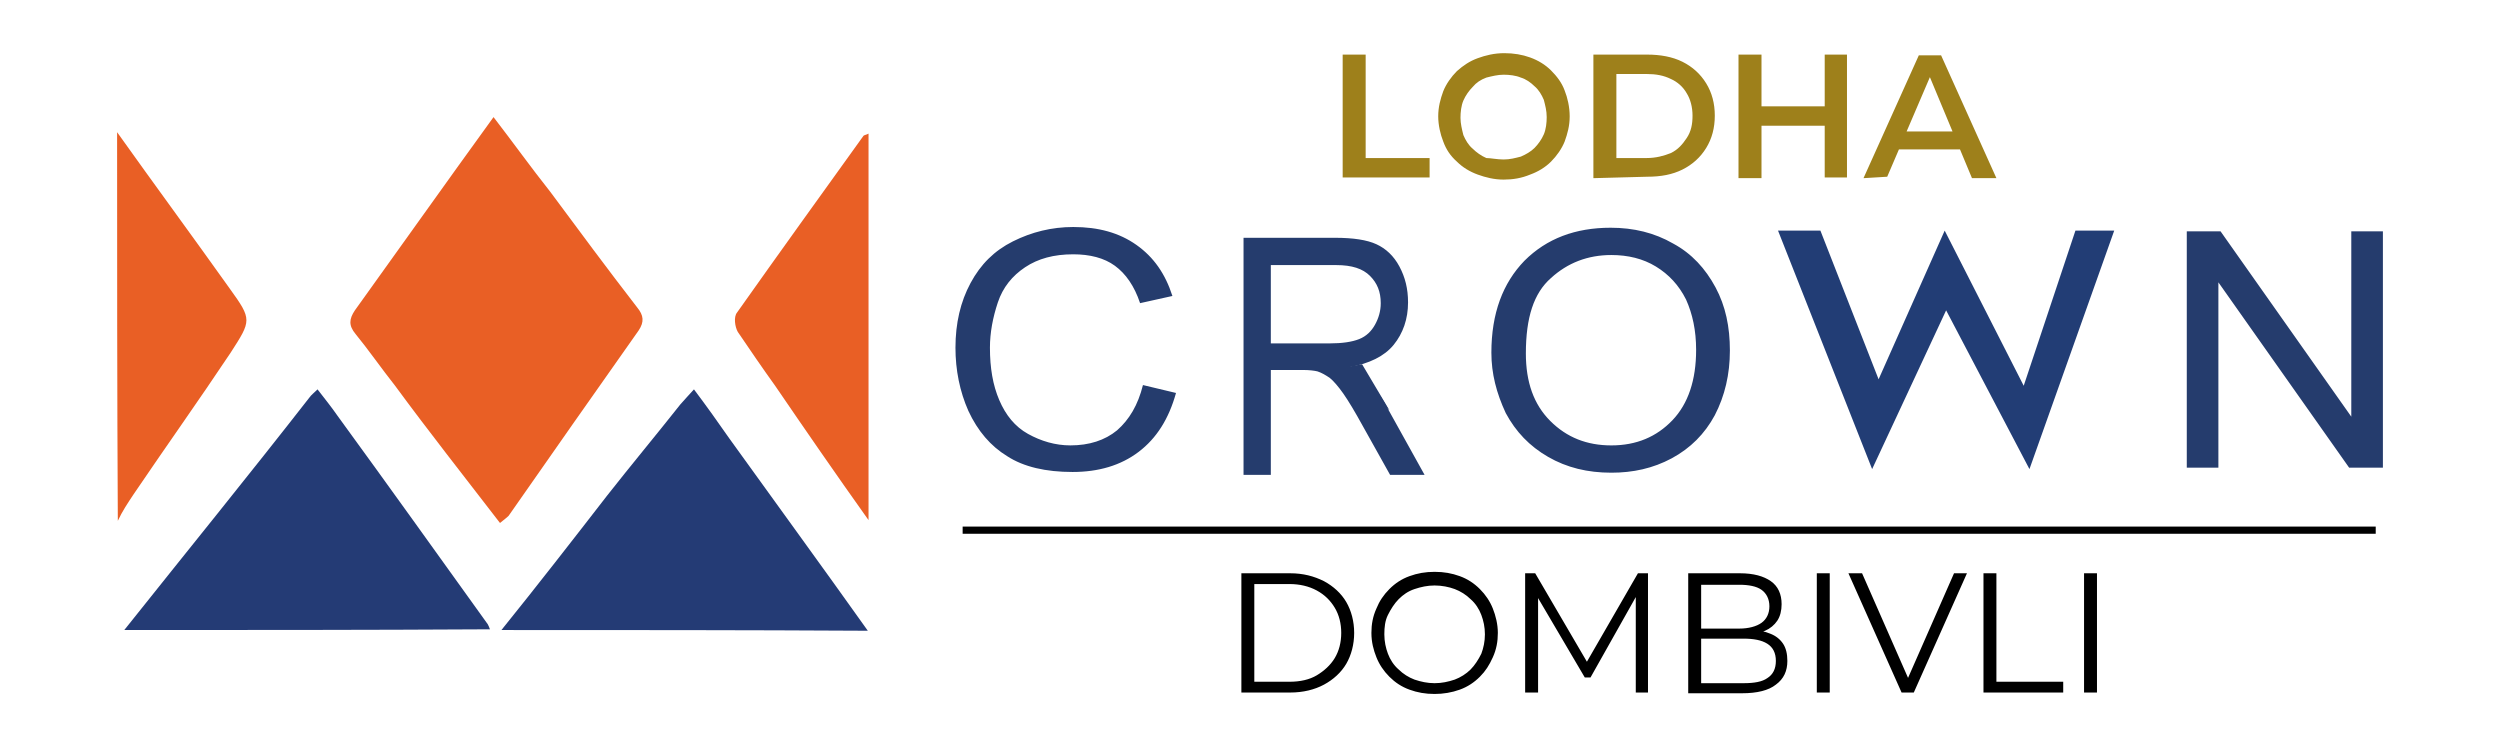
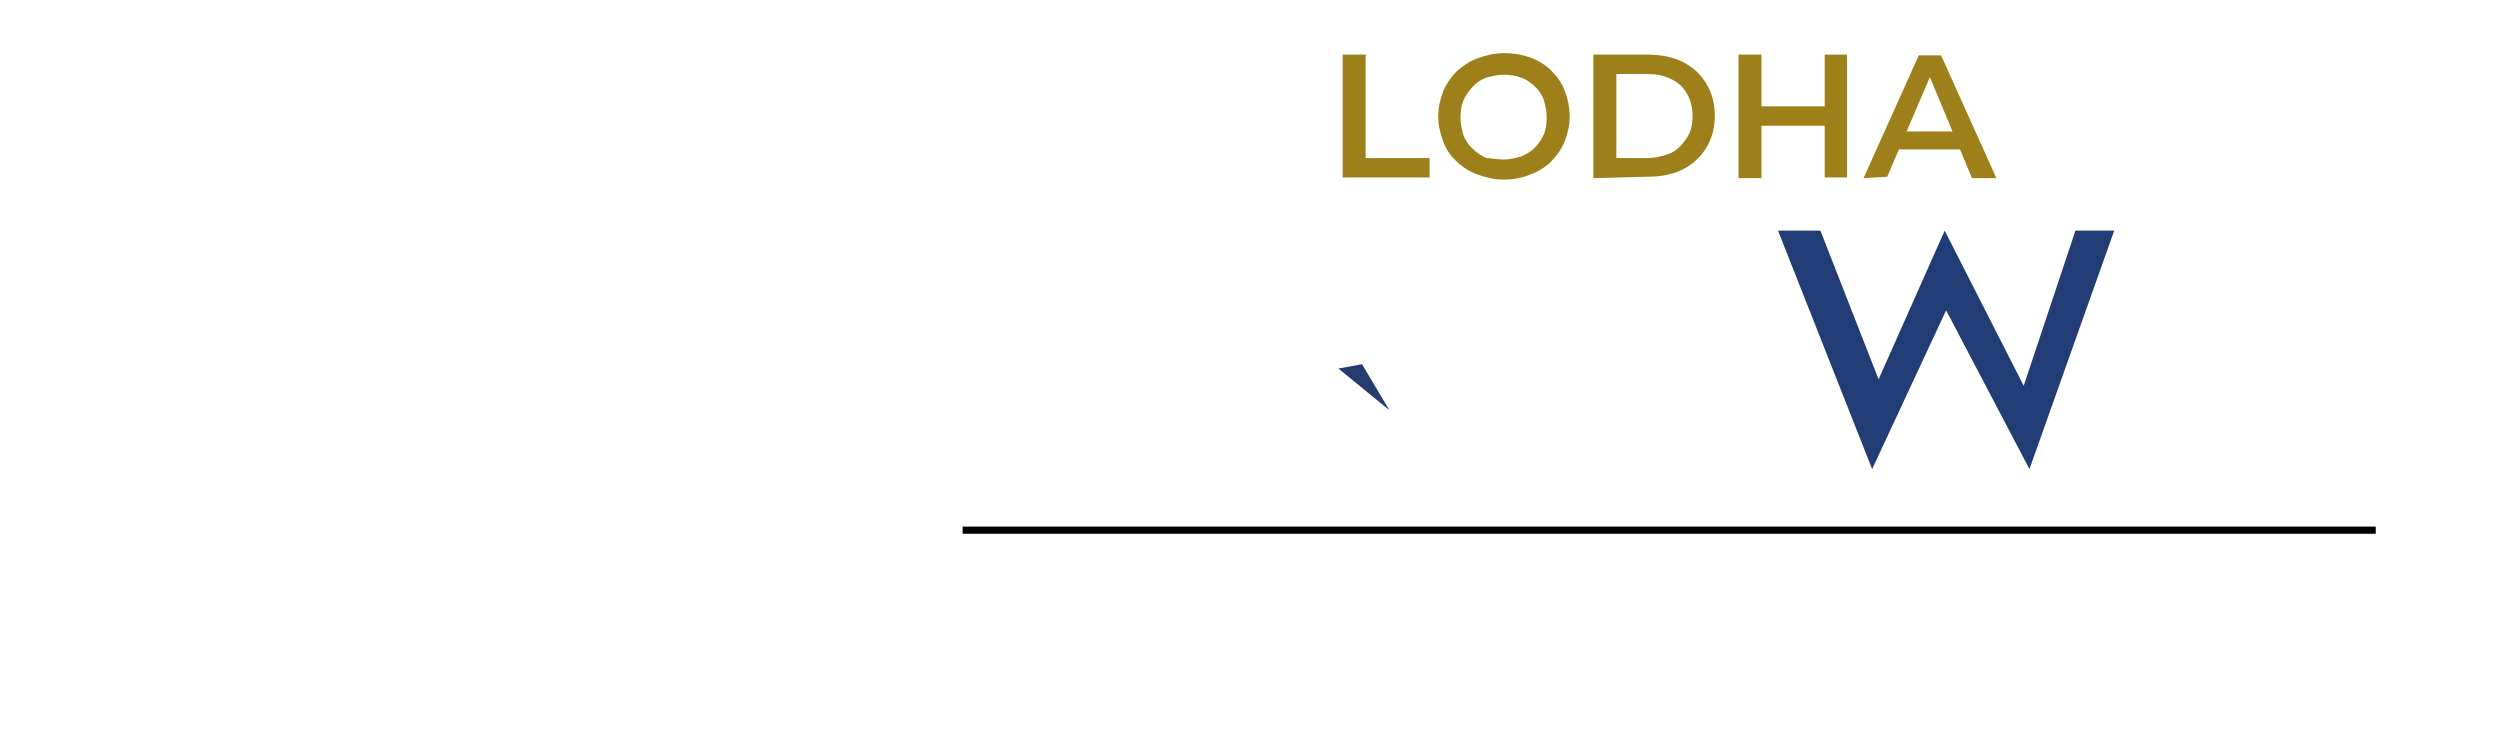
<svg xmlns="http://www.w3.org/2000/svg" xml:space="preserve" id="Layer_1" x="0" y="0" style="enable-background:new 0 0 348 104" version="1.1" viewBox="0 0 348 104">
  <style>.st0{fill:#243b75}.st1{fill:#e95f25}.st2{fill:#253c6d}.st5{fill:#9e801b}</style>
-   <path d="M69.8 87.7c5-6.2 9.9-12.5 14.7-18.7 3.3-4.2 6.8-8.4 10.2-12.7.6-.7 1.1-1.2 1.9-2.1 1.8 2.4 3.3 4.5 4.9 6.8 6.4 8.9 12.9 17.8 19.3 26.8-17-.1-34-.1-51-.1zM17.3 87.7c8.6-10.8 17.3-21.5 25.8-32.4.2-.3.6-.6 1.1-1.1 1 1.3 1.9 2.4 2.8 3.7 7 9.6 14 19.4 20.9 29 .1.2.2.4.3.7-17 .1-34 .1-50.9.1z" class="st0" />
-   <path d="M16.3 18.4c5.2 7.3 10.5 14.5 15.7 21.8 3.1 4.3 3 4.4.1 8.9-4.4 6.6-9.1 13.2-13.5 19.7-.8 1.2-1.6 2.4-2.2 3.7-.1-18.1-.1-36.1-.1-54.1zM69.6 72.8c-5-6.5-9.9-12.7-14.6-19.1-1.9-2.4-3.7-5-5.5-7.2-1-1.2-.9-2.1-.1-3.3 6.4-8.9 12.7-17.8 19.3-26.9 2.7 3.5 5.2 7 7.9 10.4 4 5.4 8 10.8 12.1 16.1.9 1.1 1 2 .2 3.2-6 8.5-12.1 17.2-18.1 25.8-.3.3-.6.5-1.2 1zM120.9 72.4c-4.7-6.6-8.9-12.7-13-18.7-1.8-2.5-3.5-5-5.2-7.5-.4-.7-.6-2.1-.1-2.7 5.8-8.2 11.7-16.4 17.6-24.6.1-.1.3-.1.7-.3v53.8z" class="st1" />
-   <path d="m159.1 53.6 4.6 1.1c-1 3.6-2.7 6.3-5.2 8.2s-5.6 2.8-9.2 2.8c-3.7 0-6.8-.7-9.1-2.2-2.3-1.4-4.1-3.5-5.4-6.3-1.2-2.7-1.8-5.7-1.8-8.8 0-3.4.7-6.4 2.1-9s3.3-4.5 5.9-5.8c2.6-1.3 5.4-2 8.4-2 3.5 0 6.4.8 8.8 2.5 2.4 1.7 4 4 5 7.1l-4.5 1c-.8-2.4-2-4.1-3.5-5.2-1.5-1.1-3.5-1.6-5.8-1.6-2.7 0-4.9.6-6.7 1.8-1.8 1.2-3.1 2.8-3.8 4.9s-1.1 4.2-1.1 6.3c0 2.8.4 5.2 1.3 7.3.9 2.1 2.2 3.7 4 4.7s3.8 1.6 5.9 1.6c2.6 0 4.8-.7 6.5-2.1 1.7-1.5 2.9-3.5 3.6-6.3zM207.6 49.1c0-5.5 1.6-9.7 4.6-12.8 3.1-3.1 7.1-4.6 12-4.6 3.2 0 6.1.7 8.7 2.2 2.6 1.4 4.5 3.5 5.9 6.1s2 5.5 2 8.8-.7 6.3-2.1 9c-1.4 2.6-3.4 4.6-6 6s-5.4 2-8.4 2c-3.3 0-6.2-.7-8.8-2.2-2.6-1.5-4.5-3.5-5.9-6.1-1.3-2.8-2-5.5-2-8.4zm4.8.1c0 4 1.1 7.1 3.4 9.4 2.3 2.3 5.1 3.4 8.5 3.4 3.5 0 6.3-1.2 8.5-3.5s3.3-5.6 3.3-9.8c0-2.7-.5-5-1.4-7-1-2-2.4-3.5-4.2-4.6-1.8-1.1-3.9-1.6-6.2-1.6-3.3 0-6.1 1.1-8.4 3.2-2.4 2.1-3.5 5.5-3.5 10.5zM304.4 65.1V32.2h4.7L327.3 58V32.2h4.4v32.9H327l-18.2-25.8v25.8h-4.4zM173.1 66.1v-33h12.7c2.6 0 4.5.3 5.8.9 1.3.6 2.4 1.6 3.2 3.1s1.2 3.1 1.2 5c0 2.3-.7 4.3-2 5.9-1.3 1.6-3.4 2.6-6.1 3.1 1 .5 1.8 1.1 2.3 1.6 1.1 1.2 2.2 2.6 3.1 4.4l5 9h-4.8l-3.8-6.8c-1.1-2-2-3.5-2.7-4.5s-1.4-1.8-1.9-2.2c-.6-.4-1.1-.7-1.7-.9-.4-.1-1.1-.2-2.1-.2h-4.4v14.6h-3.8zm3.8-18.3h8.2c1.7 0 3.1-.2 4.1-.6s1.7-1.1 2.2-2 .8-1.9.8-3c0-1.6-.5-2.8-1.5-3.8s-2.5-1.5-4.7-1.5h-9.1v10.9z" class="st2" />
  <path d="m193.4 57.1-3.8-6.4-3.3.6z" class="st2" />
  <path d="M247.5 32.1h5.9l8.1 20.7 9.2-20.7 11 21.6 7.2-21.6h5.4l-11.8 33.2-11.6-22.1-10.3 22.1z" style="fill:#223d75" />
  <path d="M134 73.8h196.7" style="fill:none;stroke:#000;stroke-miterlimit:10" />
-   <path d="M172.8 96.4V79.8h6.8c1.8 0 3.3.4 4.7 1.1 1.3.7 2.4 1.7 3.1 2.9.7 1.2 1.1 2.7 1.1 4.3s-.4 3.1-1.1 4.3c-.7 1.2-1.8 2.2-3.1 2.9-1.3.7-2.9 1.1-4.7 1.1h-6.8zm1.8-1.5h4.9c1.5 0 2.8-.3 3.8-.9 1-.6 1.9-1.4 2.5-2.4s.9-2.2.9-3.5-.3-2.5-.9-3.5c-.6-1-1.4-1.8-2.5-2.4-1.1-.6-2.4-.9-3.8-.9h-4.9v13.6zM199.7 96.6c-1.3 0-2.4-.2-3.5-.6-1.1-.4-2-1-2.8-1.8s-1.4-1.7-1.8-2.7c-.4-1-.7-2.1-.7-3.4 0-1.2.2-2.3.7-3.4.4-1 1-1.9 1.8-2.7.8-.8 1.7-1.4 2.8-1.8 1.1-.4 2.2-.6 3.5-.6s2.4.2 3.5.6c1.1.4 2 1 2.8 1.8s1.4 1.7 1.8 2.7.7 2.2.7 3.4-.2 2.3-.7 3.4c-.5 1.1-1 1.9-1.8 2.7s-1.7 1.4-2.8 1.8c-1.1.4-2.3.6-3.5.6zm0-1.5c1 0 1.9-.2 2.8-.5.8-.3 1.6-.8 2.2-1.4.6-.6 1.1-1.4 1.5-2.2.3-.8.5-1.7.5-2.7s-.2-1.9-.5-2.7-.8-1.6-1.5-2.2c-.6-.6-1.4-1.1-2.2-1.4s-1.8-.5-2.8-.5-1.9.2-2.8.5c-.9.3-1.6.8-2.2 1.4-.6.6-1.1 1.4-1.5 2.2-.4.8-.5 1.7-.5 2.7s.2 1.9.5 2.7c.3.8.8 1.6 1.5 2.2.6.6 1.4 1.1 2.2 1.4.9.3 1.8.5 2.8.5zM212.3 96.4V79.8h1.4l7.6 13h-.8l7.5-13h1.4v16.6h-1.7v-14h.4l-6.7 11.9h-.8l-7-11.9h.5v14h-1.8zM235 96.4V79.8h7.2c1.9 0 3.3.4 4.3 1.1s1.5 1.8 1.5 3.2c0 .9-.2 1.7-.6 2.3-.4.6-1 1.1-1.7 1.4s-1.5.5-2.4.5l.4-.6c1.1 0 2 .2 2.7.5.8.3 1.4.8 1.8 1.4.4.6.6 1.4.6 2.4 0 1.4-.5 2.5-1.6 3.3-1 .8-2.6 1.2-4.7 1.2H235v-.1zm1.8-1.3h5.9c1.5 0 2.6-.2 3.3-.7.8-.5 1.2-1.3 1.2-2.4 0-1.1-.4-1.9-1.2-2.4s-1.9-.7-3.3-.7h-6.1v-1.4h5.5c1.3 0 2.4-.3 3.1-.8s1.1-1.3 1.1-2.3-.4-1.8-1.1-2.3c-.7-.5-1.8-.7-3.1-.7h-5.3v13.7zM252.9 96.4V79.8h1.8v16.6h-1.8zM264.7 96.4l-7.4-16.6h1.9l6.9 15.7h-1l6.9-15.7h1.8l-7.4 16.6h-1.7zM276.1 96.4V79.8h1.8v15.1h9.3v1.5h-11.1zM290.1 96.4V79.8h1.8v16.6h-1.8z" />
  <path d="M186.9 24.8V7.6h3.2V22h8.9v2.7h-12.1zM209.3 25c-1.3 0-2.5-.3-3.6-.7s-2.1-1-2.9-1.8c-.9-.8-1.5-1.7-1.9-2.8-.4-1-.7-2.3-.7-3.5 0-1.3.3-2.4.7-3.5.4-1 1.1-2 1.9-2.8.9-.8 1.8-1.4 2.9-1.8 1.1-.4 2.3-.7 3.7-.7 1.3 0 2.5.2 3.6.6s2.1 1 2.9 1.8c.8.8 1.5 1.7 1.9 2.8.4 1 .7 2.3.7 3.6 0 1.3-.3 2.4-.7 3.5-.4 1-1.1 2-1.9 2.8-.8.8-1.8 1.4-2.9 1.8-1.2.5-2.4.7-3.7.7zm0-2.8c.9 0 1.6-.2 2.4-.4.7-.3 1.4-.7 1.9-1.2s1-1.2 1.3-1.9.4-1.6.4-2.4c0-.9-.2-1.6-.4-2.4-.3-.7-.7-1.4-1.3-1.9-.5-.5-1.2-1-1.9-1.2-.7-.3-1.6-.4-2.4-.4s-1.6.2-2.4.4c-.8.3-1.4.7-1.9 1.3-.5.5-1 1.2-1.3 1.9-.3.7-.4 1.6-.4 2.4s.2 1.6.4 2.4c.3.7.7 1.4 1.3 1.9.5.5 1.2 1 1.9 1.3.6 0 1.5.2 2.4.2zM221.8 24.8V7.6h7.5c1.8 0 3.5.3 4.9 1s2.5 1.7 3.3 3 1.2 2.8 1.2 4.5c0 1.7-.4 3.2-1.2 4.5-.8 1.3-1.9 2.3-3.3 3s-3 1-4.9 1l-7.5.2zM225 22h4.2c1.3 0 2.4-.3 3.4-.7 1-.5 1.6-1.2 2.2-2.1s.8-1.9.8-3.1c0-1.2-.3-2.3-.8-3.1-.5-.9-1.3-1.6-2.2-2-1-.5-2.1-.7-3.4-.7H225V22zM245.2 24.8H242V7.6h3.2v17.2zm9.1-7.3h-9.4v-2.7h9.4v2.7zm-.3-9.9h3.1v17.1H254V7.6zM259.4 24.8l7.7-17.1h3.1l7.7 17.1h-3.4L268 9.2h1.3l-6.6 15.4-3.3.2zm3.6-4 .9-2.5h9.2l.9 2.5h-11z" class="st5" />
</svg>